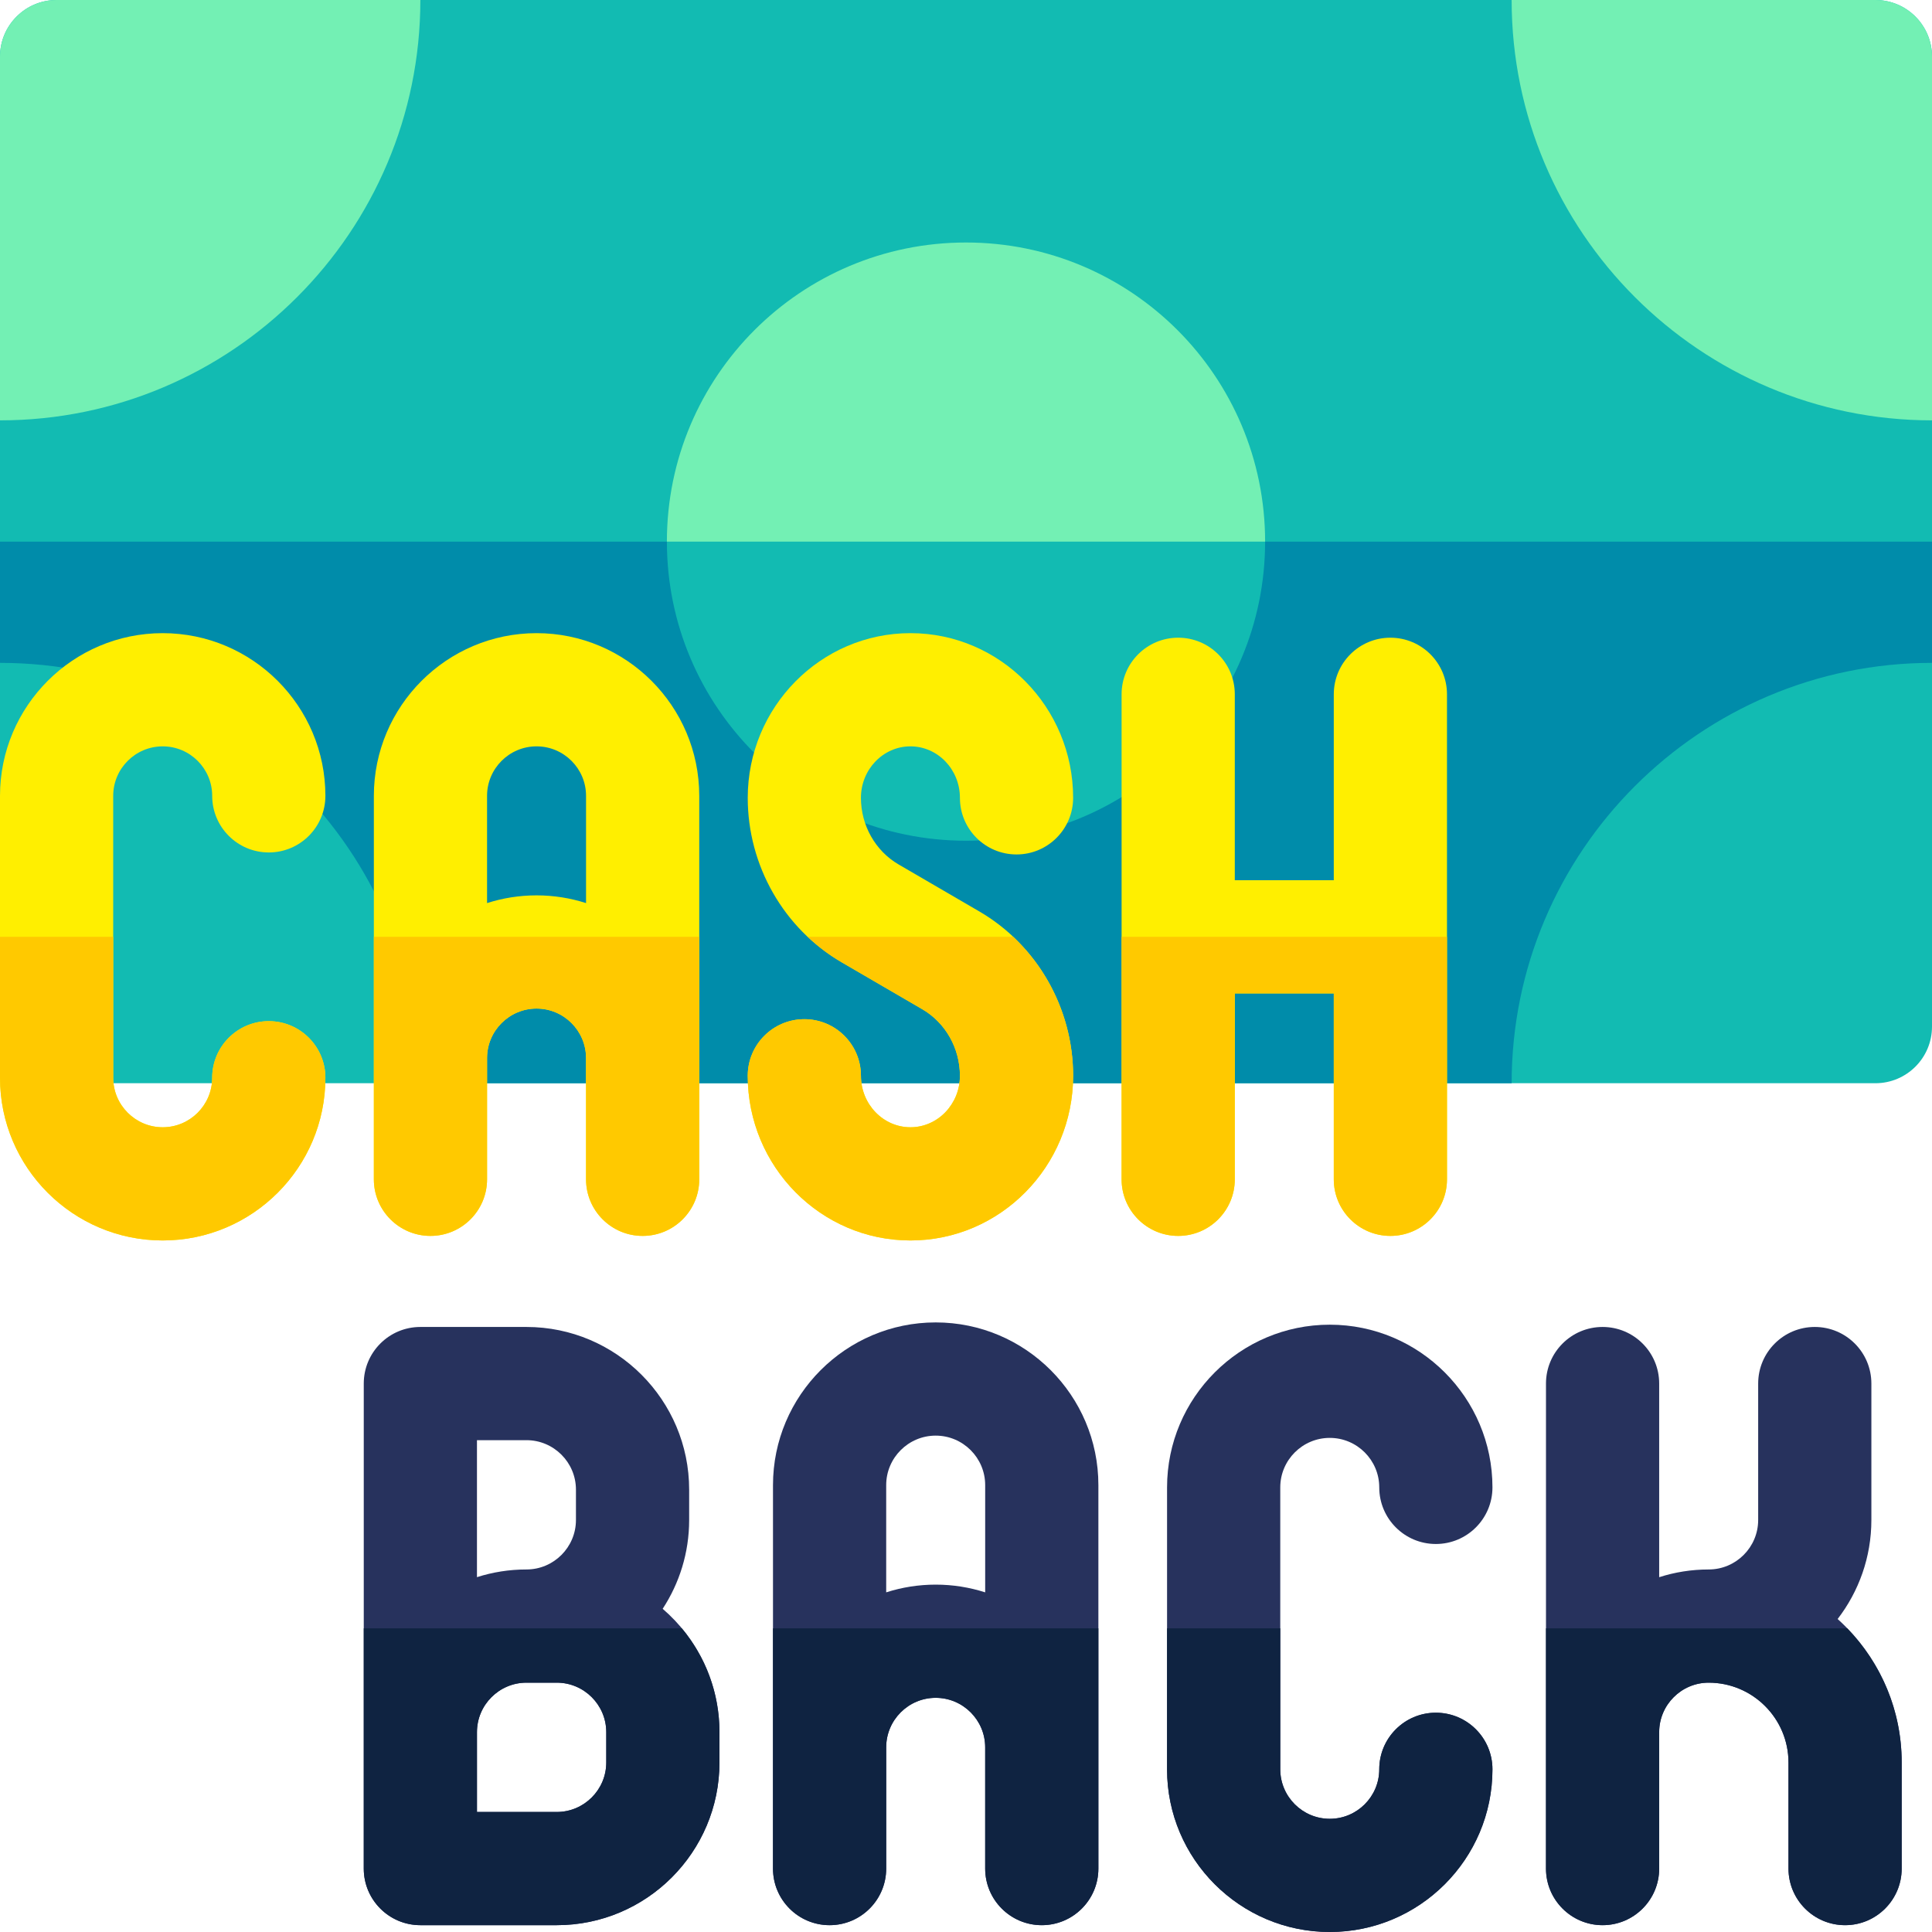
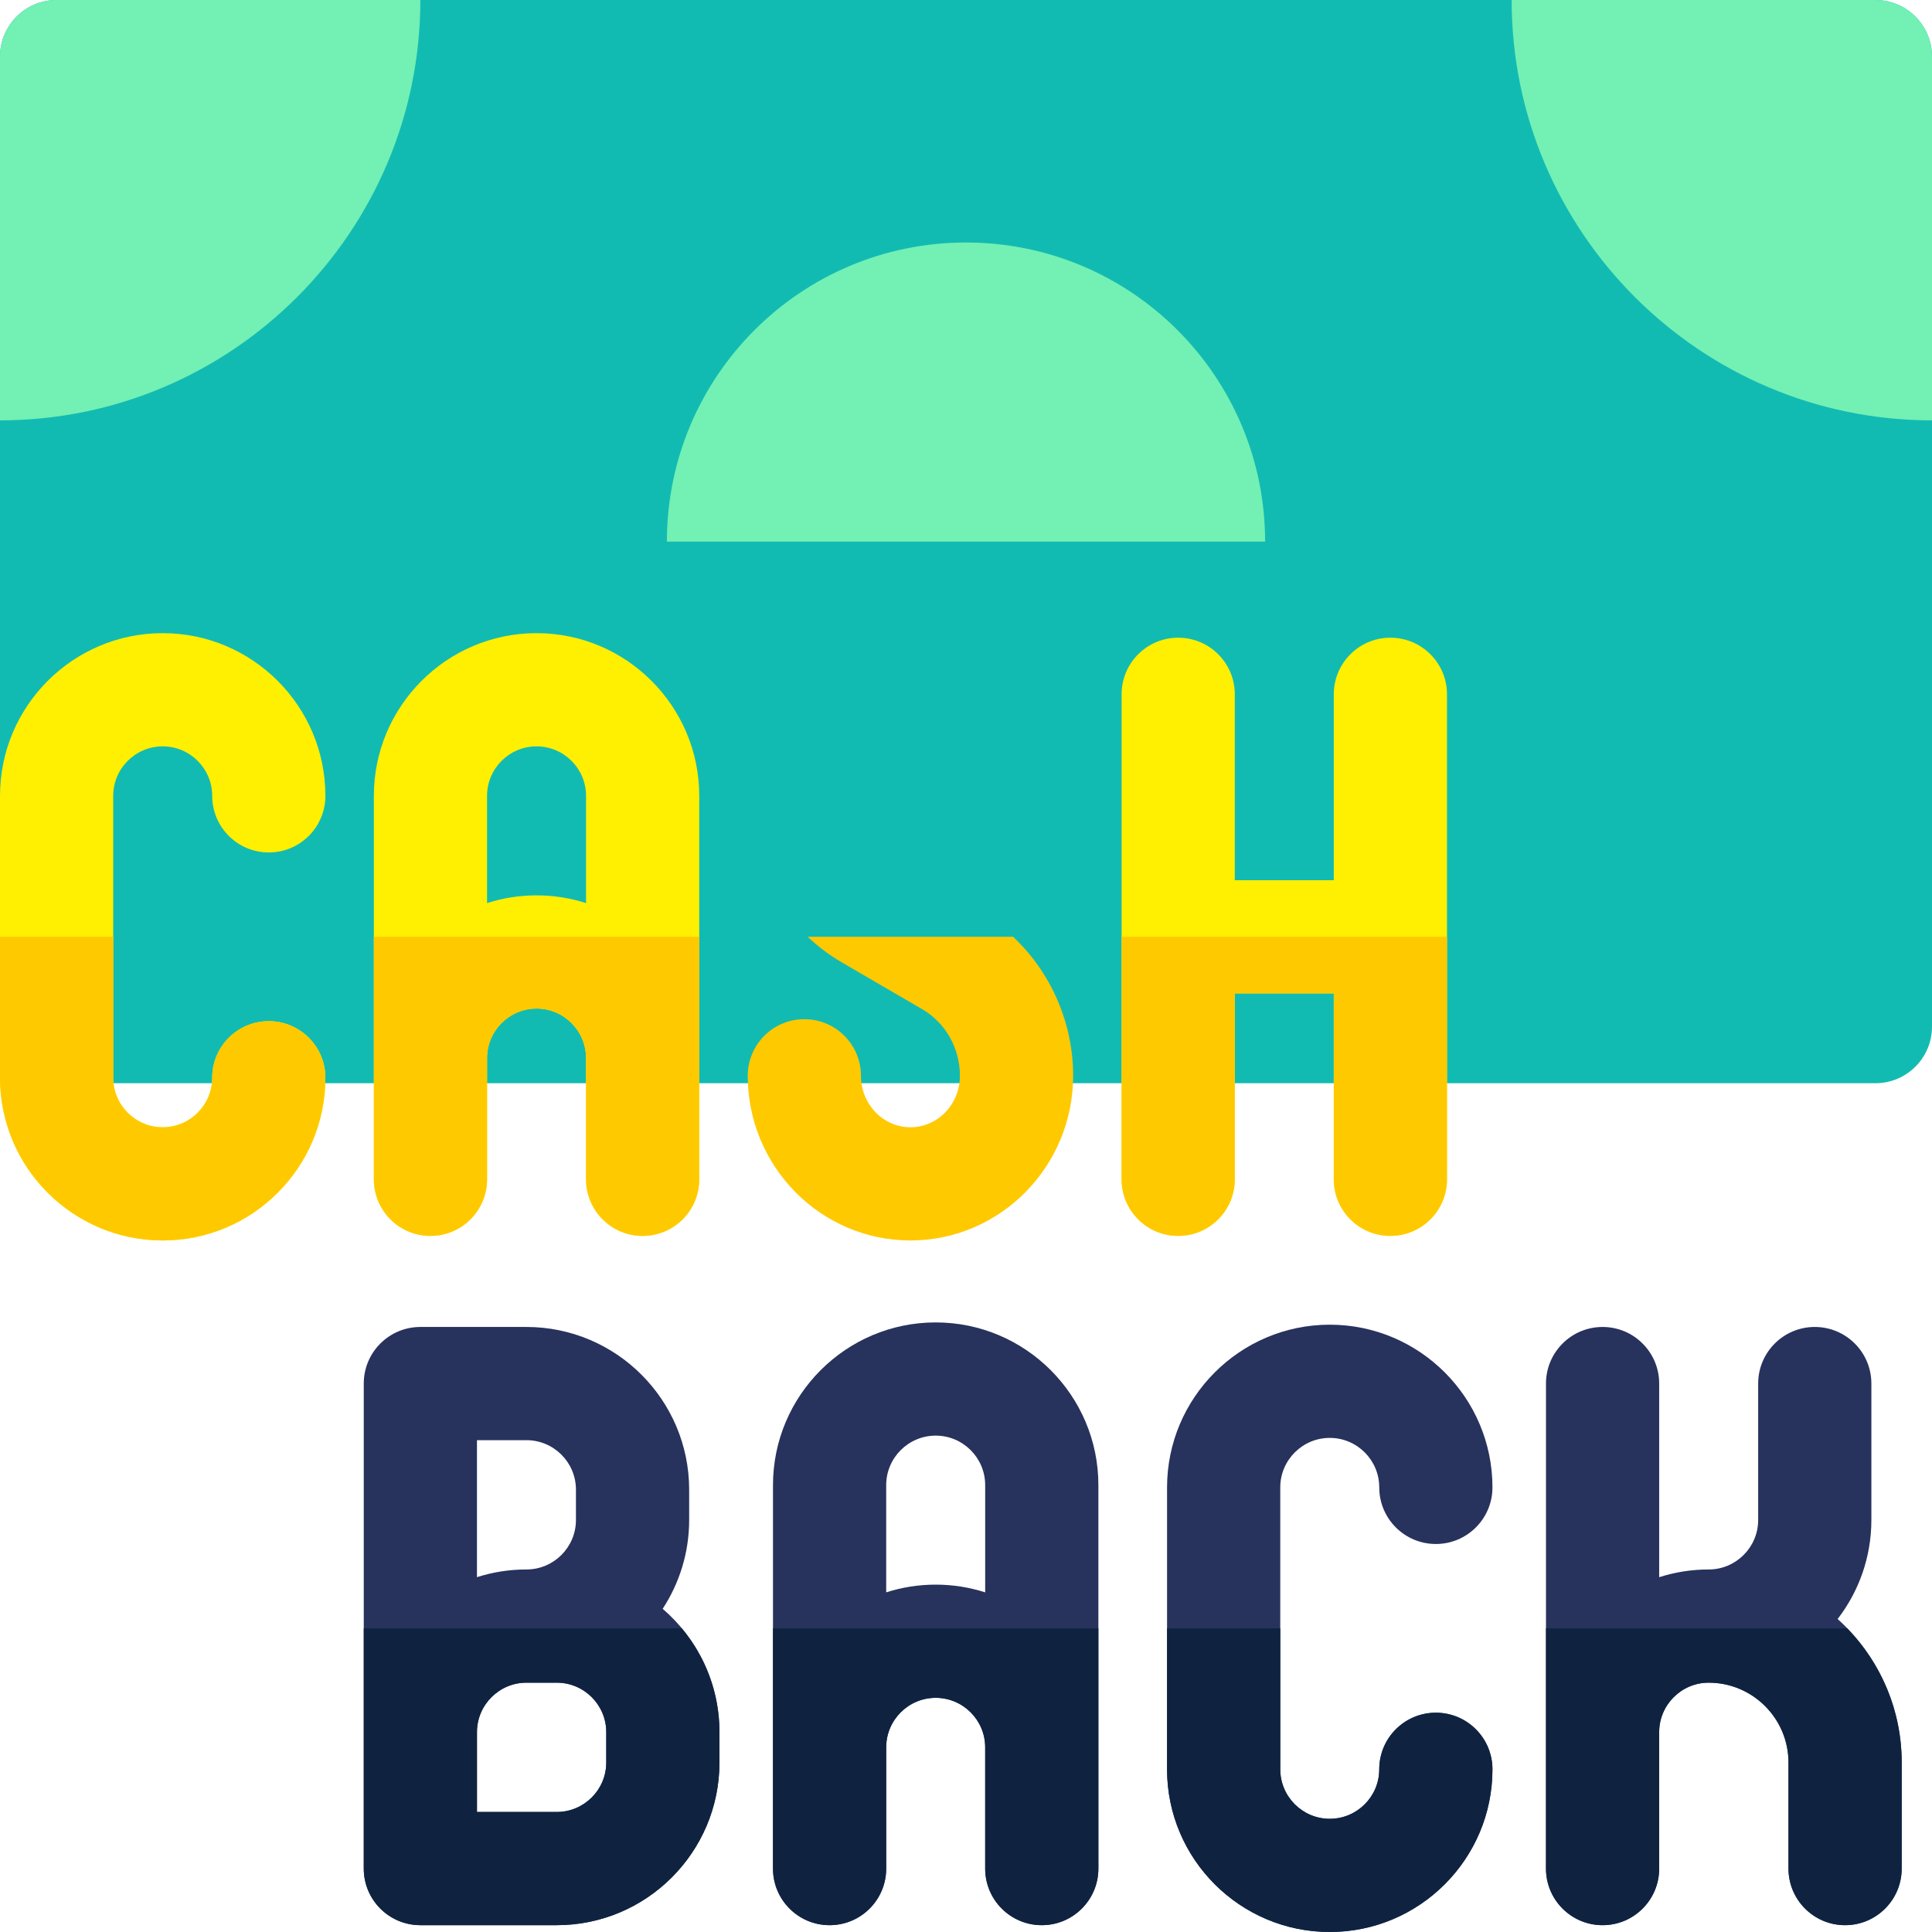
<svg xmlns="http://www.w3.org/2000/svg" id="Layer_1" enable-background="new 0 0 512 512" height="512" viewBox="0 0 512 512" width="512">
  <g>
    <path d="m497 0h-482c-8.284 0-15 6.716-15 15v195.909c8.284 0 15 6.716 15 15v46.158c0 8.284 6.716 15 15 15h467c8.284 0 15-6.716 15-15v-257.067c0-8.284-6.716-15-15-15z" fill="#12bbb2" />
    <path d="m176.733 143.533c0-43.778 35.489-79.267 79.267-79.267s79.267 35.489 79.267 79.267z" fill="#73f0b4" />
    <g>
-       <path d="m335.267 143.533c0 43.778-35.489 79.267-79.267 79.267s-79.267-35.489-79.267-79.267h-176.733v32.134c61.427 0 111.4 49.974 111.4 111.4h289.2c0-61.426 49.974-111.4 111.4-111.4v-32.134z" fill="#008caa" />
-     </g>
+       </g>
    <path d="m0 15v96.4c61.427 0 111.4-49.974 111.4-111.4h-96.4c-8.284 0-15 6.716-15 15z" fill="#73f0b4" />
    <path d="m512 15v96.4c-61.427 0-111.4-49.974-111.4-111.4h96.4c8.284 0 15 6.716 15 15z" fill="#73f0b4" />
    <path d="m175.613 426.349c4.433-6.774 7.021-14.858 7.021-23.54v-8.033c0-23.774-19.342-43.117-43.117-43.117h-28.117c-8.284 0-15 6.716-15 15v128.533c0 8.284 6.716 15 15 15h36.149c23.774 0 43.117-19.342 43.117-43.117v-8.033c.001-13.063-5.847-24.779-15.053-32.693zm-49.213-44.69h13.116c7.232 0 13.117 5.884 13.117 13.117v8.033c0 7.232-5.885 13.117-13.117 13.117-4.571 0-8.979.715-13.116 2.039zm34.267 85.417c0 7.232-5.885 13.117-13.117 13.117h-21.15v-21.15c0-7.232 5.884-13.117 13.116-13.117h8.033c7.232 0 13.117 5.884 13.117 13.117v8.033z" fill="#27325d" />
    <g fill="#27325d">
      <path d="m247.967 350.454c-23.774 0-43.117 19.342-43.117 43.117v101.622c0 8.284 6.716 15 15 15s15-6.716 15-15v-32.133c0-7.232 5.885-13.117 13.117-13.117s13.116 5.884 13.116 13.117v32.133c0 8.284 6.716 15 15 15s15-6.716 15-15v-101.622c0-23.775-19.342-43.117-43.116-43.117zm0 69.488c-4.573 0-8.979.722-13.117 2.047v-28.418c0-7.232 5.885-13.117 13.117-13.117s13.116 5.884 13.116 13.117v28.418c-4.138-1.325-8.544-2.047-13.116-2.047z" />
      <path d="m352.4 381.057c7.232 0 13.116 5.884 13.116 13.117 0 8.284 6.716 15 15 15s15-6.716 15-15c0-23.774-19.342-43.117-43.116-43.117s-43.117 19.342-43.117 43.117v74.71c0 23.774 19.343 43.117 43.117 43.117s43.116-19.342 43.116-43.117c0-8.284-6.716-15-15-15s-15 6.716-15 15c0 7.232-5.884 13.117-13.116 13.117s-13.117-5.884-13.117-13.117v-74.71c0-7.233 5.885-13.117 13.117-13.117z" />
      <path d="m486.99 429.056c5.601-7.276 8.943-16.376 8.943-26.247v-36.15c0-8.284-6.716-15-15-15s-15 6.716-15 15v36.15c0 7.232-5.885 13.117-13.117 13.117-4.572 0-8.978.722-13.116 2.046v-51.313c0-8.284-6.716-15-15-15s-15 6.716-15 15v128.533c0 8.284 6.716 15 15 15s15-6.716 15-15v-36.15c0-7.232 5.884-13.117 13.116-13.117 11.662 0 21.15 9.488 21.15 21.15v28.117c0 8.284 6.716 15 15 15s15-6.716 15-15v-28.117c.001-15.078-6.562-28.649-16.976-38.019z" />
    </g>
    <g fill="#ffef00">
-       <path d="m241.274 197.792c7.232 0 13.117 6.122 13.117 13.647 0 8.284 6.716 15 15 15s15-6.716 15-15c0-24.067-19.342-43.647-43.117-43.647-23.774 0-43.116 19.58-43.116 43.647 0 17.938 9.532 34.633 24.878 43.57l21.378 12.445c6.154 3.581 9.978 10.341 9.978 17.642 0 7.521-5.885 13.639-13.117 13.639s-13.116-6.118-13.116-13.639c0-8.284-6.716-15-15-15s-15 6.716-15 15c0 24.062 19.342 43.639 43.116 43.639 23.775 0 43.117-19.576 43.117-43.639 0-17.942-9.536-34.638-24.886-43.57l-21.374-12.443c-6.152-3.583-9.974-10.343-9.974-17.645 0-7.524 5.884-13.646 13.116-13.646z" />
      <path d="m142.191 167.792c-23.774 0-43.116 19.342-43.116 43.117v101.621c0 8.284 6.716 15 15 15s15-6.716 15-15v-32.133c0-7.232 5.884-13.117 13.116-13.117s13.117 5.884 13.117 13.117v32.133c0 8.284 6.716 15 15 15s15-6.716 15-15v-101.621c.001-23.775-19.342-43.117-43.117-43.117zm0 69.488c-4.572 0-8.978.722-13.116 2.046v-28.418c0-7.232 5.884-13.117 13.116-13.117s13.117 5.884 13.117 13.117v28.418c-4.138-1.324-8.544-2.046-13.117-2.046z" />
      <path d="m43.116 197.792c7.232 0 13.117 5.884 13.117 13.117 0 8.284 6.716 15 15 15s15-6.716 15-15c0-23.774-19.342-43.117-43.117-43.117-23.774 0-43.116 19.342-43.116 43.117v74.71c0 23.774 19.342 43.117 43.116 43.117 23.775 0 43.117-19.342 43.117-43.117 0-8.284-6.716-15-15-15s-15 6.716-15 15c0 7.232-5.885 13.117-13.117 13.117s-13.116-5.885-13.116-13.117v-74.71c0-7.233 5.884-13.117 13.116-13.117z" />
      <path d="m368.467 168.997c-8.284 0-15 6.716-15 15v49.267h-26.233v-49.267c0-8.284-6.716-15-15-15s-15 6.716-15 15v128.533c0 8.284 6.716 15 15 15s15-6.716 15-15v-49.267h26.233v49.267c0 8.284 6.716 15 15 15s15-6.716 15-15v-128.533c0-8.284-6.716-15-15-15z" />
    </g>
    <path d="m244.414 267.455c6.154 3.581 9.978 10.341 9.978 17.642 0 7.521-5.885 13.639-13.117 13.639s-13.116-6.118-13.116-13.639c0-8.284-6.716-15-15-15s-15 6.716-15 15c0 24.062 19.342 43.639 43.116 43.639 23.775 0 43.117-19.576 43.117-43.639 0-14.112-5.918-27.434-15.904-36.833h-54.436c2.712 2.554 5.706 4.836 8.985 6.746z" fill="#ffc900" />
    <path d="m114.075 327.53c8.284 0 15-6.716 15-15v-32.133c0-7.232 5.884-13.117 13.116-13.117s13.117 5.884 13.117 13.117v32.133c0 8.284 6.716 15 15 15s15-6.716 15-15v-64.267h-86.233v64.267c0 8.284 6.716 15 15 15z" fill="#ffc900" />
    <path d="m43.116 328.735c23.775 0 43.117-19.342 43.117-43.117 0-8.284-6.716-15-15-15s-15 6.716-15 15c0 7.232-5.885 13.117-13.117 13.117s-13.116-5.884-13.116-13.116v-37.355h-30v37.355c0 23.774 19.342 43.116 43.116 43.116z" fill="#ffc900" />
    <path d="m312.233 327.53c8.284 0 15-6.716 15-15v-49.267h26.233v49.267c0 8.284 6.716 15 15 15s15-6.716 15-15v-64.267h-86.233v64.267c0 8.284 6.716 15 15 15z" fill="#ffc900" />
    <path d="m111.4 510.192h36.149c23.774 0 43.117-19.342 43.117-43.117v-8.033c0-10.456-3.754-20.043-9.97-27.514h-84.296v63.664c0 8.285 6.716 15 15 15zm15-51.15c0-7.232 5.884-13.117 13.116-13.117h8.033c7.232 0 13.117 5.884 13.117 13.117v8.033c0 7.232-5.885 13.117-13.117 13.117h-21.149z" fill="#0f2341" />
    <path d="m219.85 510.192c8.284 0 15-6.716 15-15v-32.133c0-7.232 5.885-13.117 13.117-13.117s13.116 5.884 13.116 13.117v32.133c0 8.284 6.716 15 15 15s15-6.716 15-15v-63.664h-86.233v63.664c0 8.285 6.715 15 15 15z" fill="#0f2341" />
    <path d="m352.4 512c23.774 0 43.116-19.342 43.116-43.117 0-8.284-6.716-15-15-15s-15 6.716-15 15c0 7.232-5.884 13.117-13.116 13.117s-13.117-5.884-13.117-13.117v-37.355h-30v37.355c0 23.775 19.343 43.117 43.117 43.117z" fill="#0f2341" />
    <path d="m424.7 510.192c8.284 0 15-6.716 15-15v-36.15c0-7.232 5.884-13.117 13.116-13.117 11.662 0 21.15 9.488 21.15 21.15v28.117c0 8.284 6.716 15 15 15s15-6.716 15-15v-28.117c0-13.805-5.512-26.337-14.433-35.547h-79.833v63.664c0 8.285 6.716 15 15 15z" fill="#0f2341" />
  </g>
</svg>